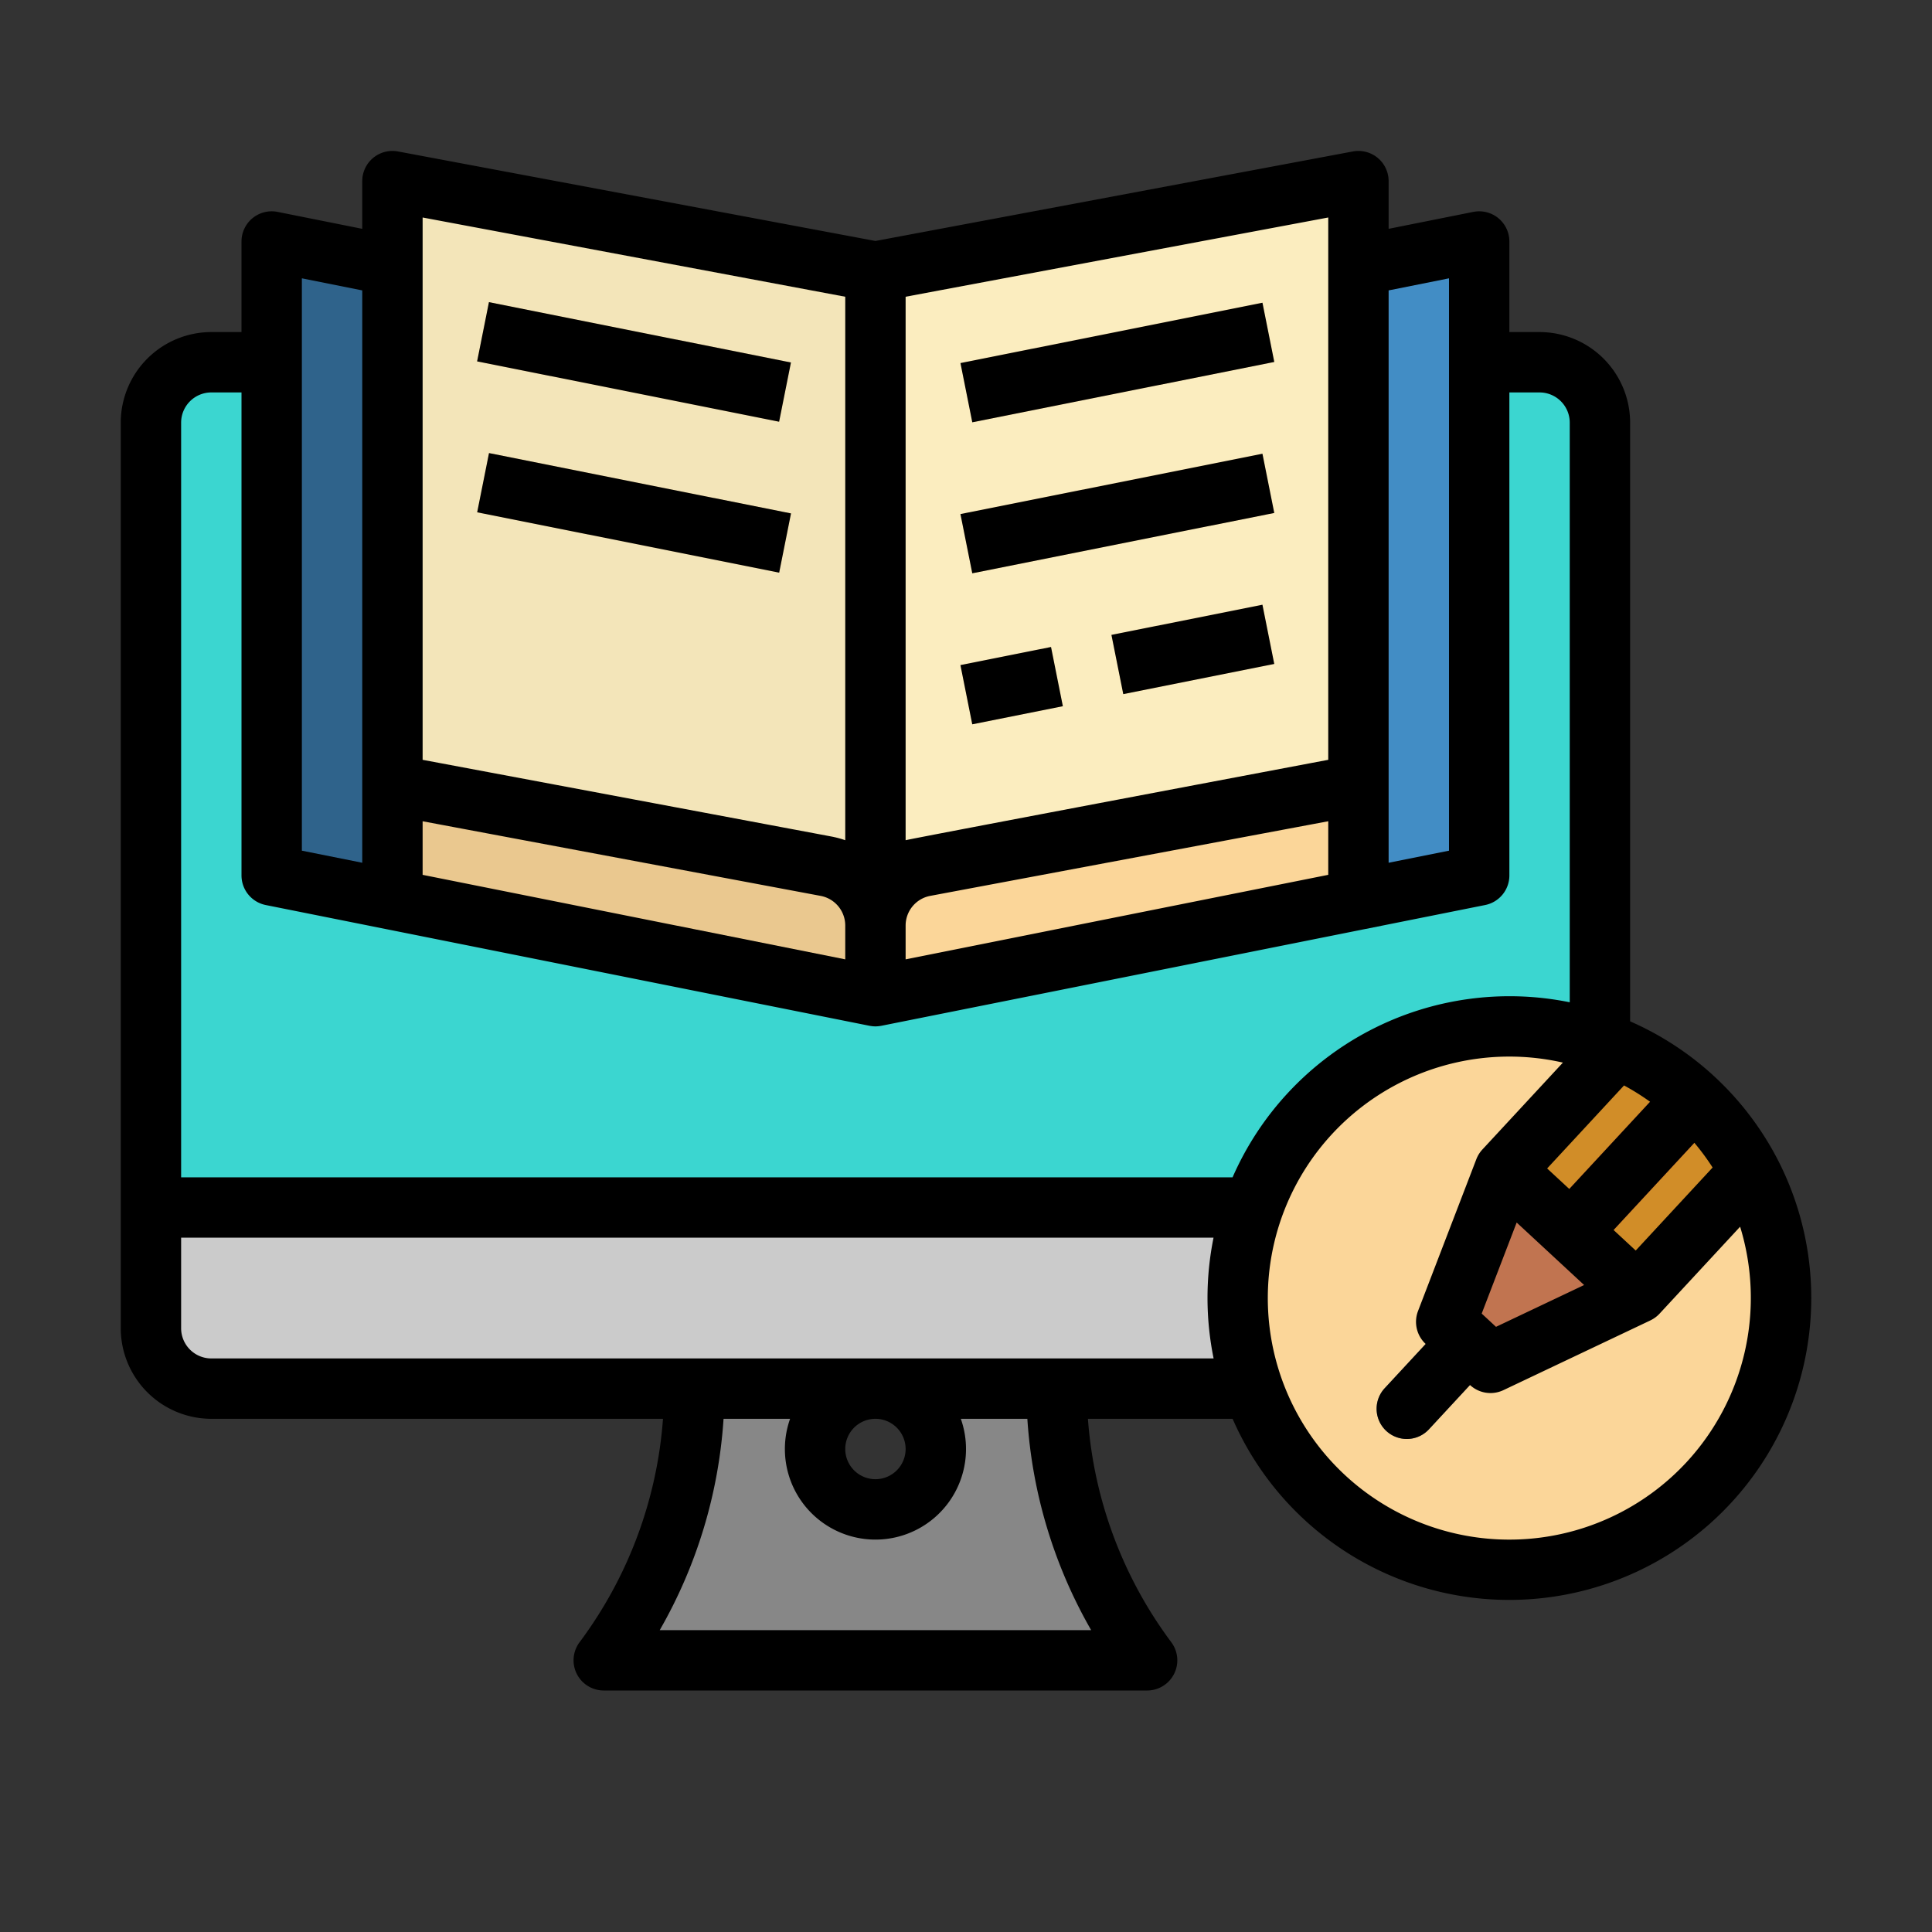
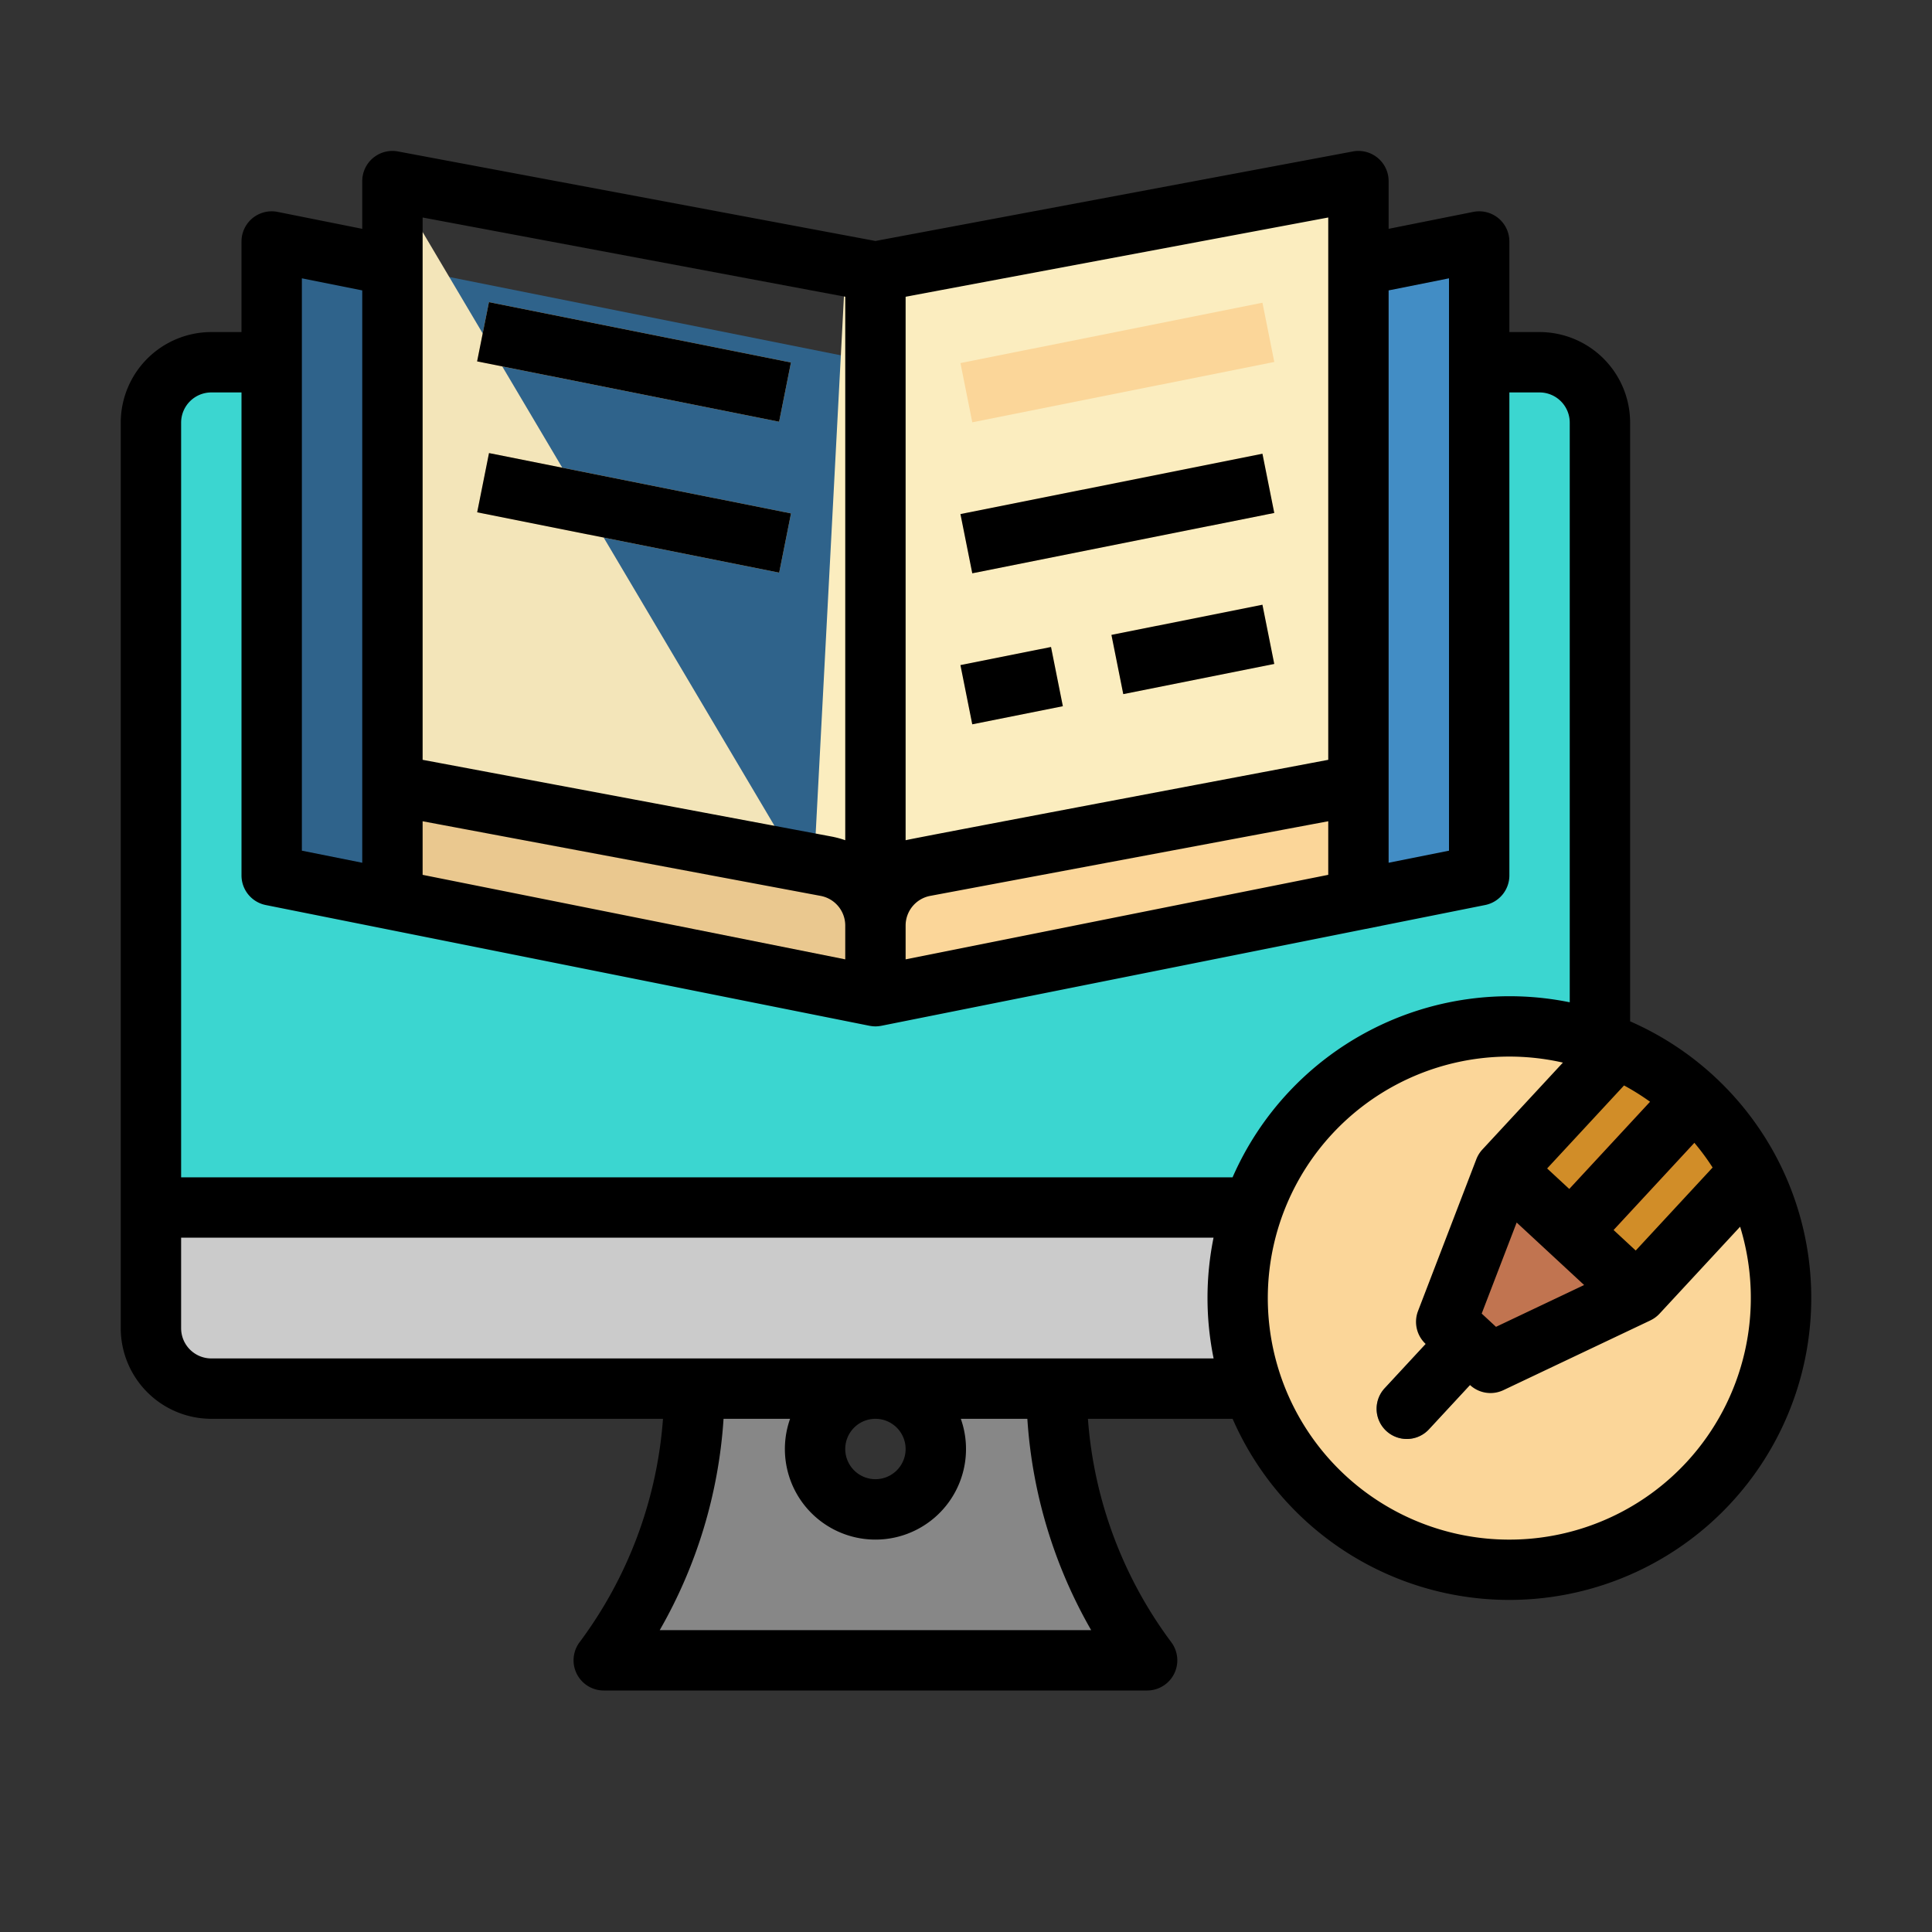
<svg xmlns="http://www.w3.org/2000/svg" height="512" viewBox="0 0 512 512" width="512">
  <rect x="0" y="0" width="512" height="512" fill="#333333" stroke="none" />
  <g id="filled_outline" data-name="filled outline">
    <path d="m424 112v248h-368a16 16 0 0 1 -16-16v-232a16 16 0 0 1 16-16h352a16 16 0 0 1 16 16z" fill="#37c9c3" />
    <path d="m416 112v232h-360a16 16 0 0 1 -16-16v-216a16 16 0 0 1 16-16h344a16 16 0 0 1 16 16z" fill="#3bd6d0" />
    <path d="m232.003 96v168l-128-25.6-32-6.4v-168z" fill="#2f638b" />
    <path d="m232.003 96v168l128-25.6 32-6.4v-168z" fill="#428dc5" />
    <path d="m40 320h384a0 0 0 0 1 0 0v48a0 0 0 0 1 0 0h-368a16 16 0 0 1 -16-16v-32a0 0 0 0 1 0 0z" fill="#cbcbcb" />
    <path d="m347.182 295.067a72 72 0 1 1 3.883 101.749 72.033 72.033 0 0 1 -3.883-101.749z" fill="#fbd699" />
    <path d="m463.75 310.5-29.84 32.21-11.73-10.88-11.74-10.87-11.74-10.88 29.84-32.2a71.707 71.707 0 0 1 14.23 8.19 72.79 72.79 0 0 1 5.91 4.88l.48.45a71.714 71.714 0 0 1 14.59 19.1z" fill="#d18d28" />
    <path d="m372.811 381.342a8 8 0 0 1 -5.867-13.437l16.311-17.6a8 8 0 0 1 11.738 10.874l-16.311 17.605a7.979 7.979 0 0 1 -5.871 2.558z" fill="#6f7478" />
    <path d="m454.5 296.94-32.32 34.89-11.74-10.87 32.33-34.89a72.79 72.79 0 0 1 5.91 4.88l.48.45a71.325 71.325 0 0 1 5.34 5.54z" fill="#c7463b" />
    <path d="m280 368h-48a16 16 0 1 1 -16 16 16 16 0 0 1 16-16h-48a120 120 0 0 1 -24 72h144a120 120 0 0 1 -24-72z" fill="#878787" />
    <path d="m383.255 350.3 11.737 10.874 38.922-18.468-35.21-32.622z" fill="#c17450" />
    <path d="m232.003 264 128-40v-176l-128 24h-8.003l-8 152z" fill="#fbedbf" />
    <g fill="#fbd699">
      <path d="m255.211 88h81.584v16h-81.584z" transform="matrix(.981 -.196 .196 .981 -13.079 59.912)" />
      <path d="m255.211 128h81.584v16h-81.584z" transform="matrix(.981 -.196 .196 .981 -20.923 60.688)" />
      <path d="m295.607 164h40.792v16h-40.792z" transform="matrix(.981 -.196 .196 .981 -27.594 65.309)" />
      <path d="m255.765 173.6h24.475v16h-24.475z" transform="matrix(.981 -.196 .196 .981 -30.409 56.083)" />
    </g>
-     <path d="m232.003 264-128-48v-168l128 24z" fill="#f3e5b9" />
+     <path d="m232.003 264-128-48v-168z" fill="#f3e5b9" />
    <path d="m160.003 55.208h16v81.584h-16z" fill="#eac88f" transform="matrix(.196 -.981 .981 .196 40.919 241.913)" />
    <path d="m160.003 95.208h16v81.584h-16z" fill="#eac88f" transform="matrix(.196 -.981 .981 .196 1.696 274.069)" />
    <path d="m232 245.279v18.721l128-25.6v-30.4l-114.946 21.553a16 16 0 0 0 -13.054 15.726z" fill="#fbd699" />
    <path d="m232 245.279v18.721l-128-25.6v-30.4l114.948 21.553a16 16 0 0 1 13.052 15.726z" fill="#eac88f" />
    <path d="m160.003 55.208h16v81.584h-16z" transform="matrix(.196 -.981 .981 .196 40.919 241.913)" />
    <path d="m160.003 95.208h16v81.584h-16z" transform="matrix(.196 -.981 .981 .196 1.696 274.069)" />
-     <path d="m255.211 88h81.584v16h-81.584z" transform="matrix(.981 -.196 .196 .981 -13.079 59.912)" />
    <path d="m255.211 128h81.584v16h-81.584z" transform="matrix(.981 -.196 .196 .981 -20.923 60.688)" />
    <path d="m295.607 164h40.792v16h-40.792z" transform="matrix(.981 -.196 .196 .981 -27.594 65.309)" />
    <path d="m255.765 173.6h24.475v16h-24.475z" transform="matrix(.981 -.196 .196 .981 -30.409 56.083)" />
    <path d="m470.836 306.789a80.24 80.24 0 0 0 -38.836-36.121v-158.668a24.027 24.027 0 0 0 -24-24h-8v-24a8 8 0 0 0 -9.569-7.845l-22.431 4.486v-12.641a8 8 0 0 0 -9.474-7.863l-126.526 23.724-126.526-23.724a8 8 0 0 0 -9.474 7.863v12.641l-22.431-4.486a8 8 0 0 0 -9.569 7.845v24h-8a24.027 24.027 0 0 0 -24 24v240a24.027 24.027 0 0 0 24 24h119.7a112.786 112.786 0 0 1 -22.1 59.2 8 8 0 0 0 6.4 12.8h144a8 8 0 0 0 6.4-12.8 112.786 112.786 0 0 1 -22.089-59.2h38.345a80.017 80.017 0 1 0 144.18-69.211zm-74.379 44.836-3.791-3.513 9.268-24.129 17.876 16.561zm33.93-63.968a63.365 63.365 0 0 1 6.9 4.322l-21.41 23.11-5.869-5.437zm-2.772 38.306 21.41-23.11a63.457 63.457 0 0 1 4.836 6.552l-20.378 22zm-43.615-252.205v151.683l-16 3.2v-151.683zm-160 180.484-112-22.4v-14.2l10.482 1.965 94.992 17.812a8 8 0 0 1 6.526 7.86zm16-8.963a8 8 0 0 1 6.525-7.863l105.475-19.777v14.2l-112 22.4zm112-43.919s-111.046 20.973-112 21.31v-144.031l112-21zm-128-122.721v144.029a23.946 23.946 0 0 0 -3.067-.859v-.009c-.167-.043-108.933-20.44-108.933-20.44v-143.721zm-144-4.881 16 3.2v151.684l-16-3.2zm-24 30.242h8v128a8 8 0 0 0 6.431 7.845l32 6.4 128 25.6c.031.006.063.008.094.014.166.031.334.054.5.074.077.01.155.023.233.031.245.022.492.036.739.036s.494-.014.739-.036c.078-.008.156-.021.235-.031.167-.02.334-.043.5-.074.032-.006.063-.008.095-.014l128-25.6h.012l31.985-6.4a8 8 0 0 0 6.437-7.845v-128h8a8.009 8.009 0 0 1 8 8v153.618a80.111 80.111 0 0 0 -89.353 46.382h-278.647v-200a8.009 8.009 0 0 1 8-8zm233.169 328h-114.333a129.176 129.176 0 0 0 16.912-56h17.631a24 24 0 1 0 45.248 0h17.631a129.175 129.175 0 0 0 16.911 56zm-49.169-48a8 8 0 1 1 -8-8 8.009 8.009 0 0 1 8 8zm-184-24a8.009 8.009 0 0 1 -8-8v-24h273.6a80.387 80.387 0 0 0 .021 32zm390.946 27.5a64.005 64.005 0 1 1 -32.76-105.9l-21.351 23.045a7.994 7.994 0 0 0 -1.595 2.57l-15.448 40.216a8 8 0 0 0 2.03 8.737l-10.874 11.737a8 8 0 0 0 11.738 10.874l10.874-11.737a8 8 0 0 0 8.866 1.359l38.922-18.468v-.007a7.974 7.974 0 0 0 2.442-1.783l21.359-23.054a64.145 64.145 0 0 1 -14.203 62.411z" />
  </g>
</svg>